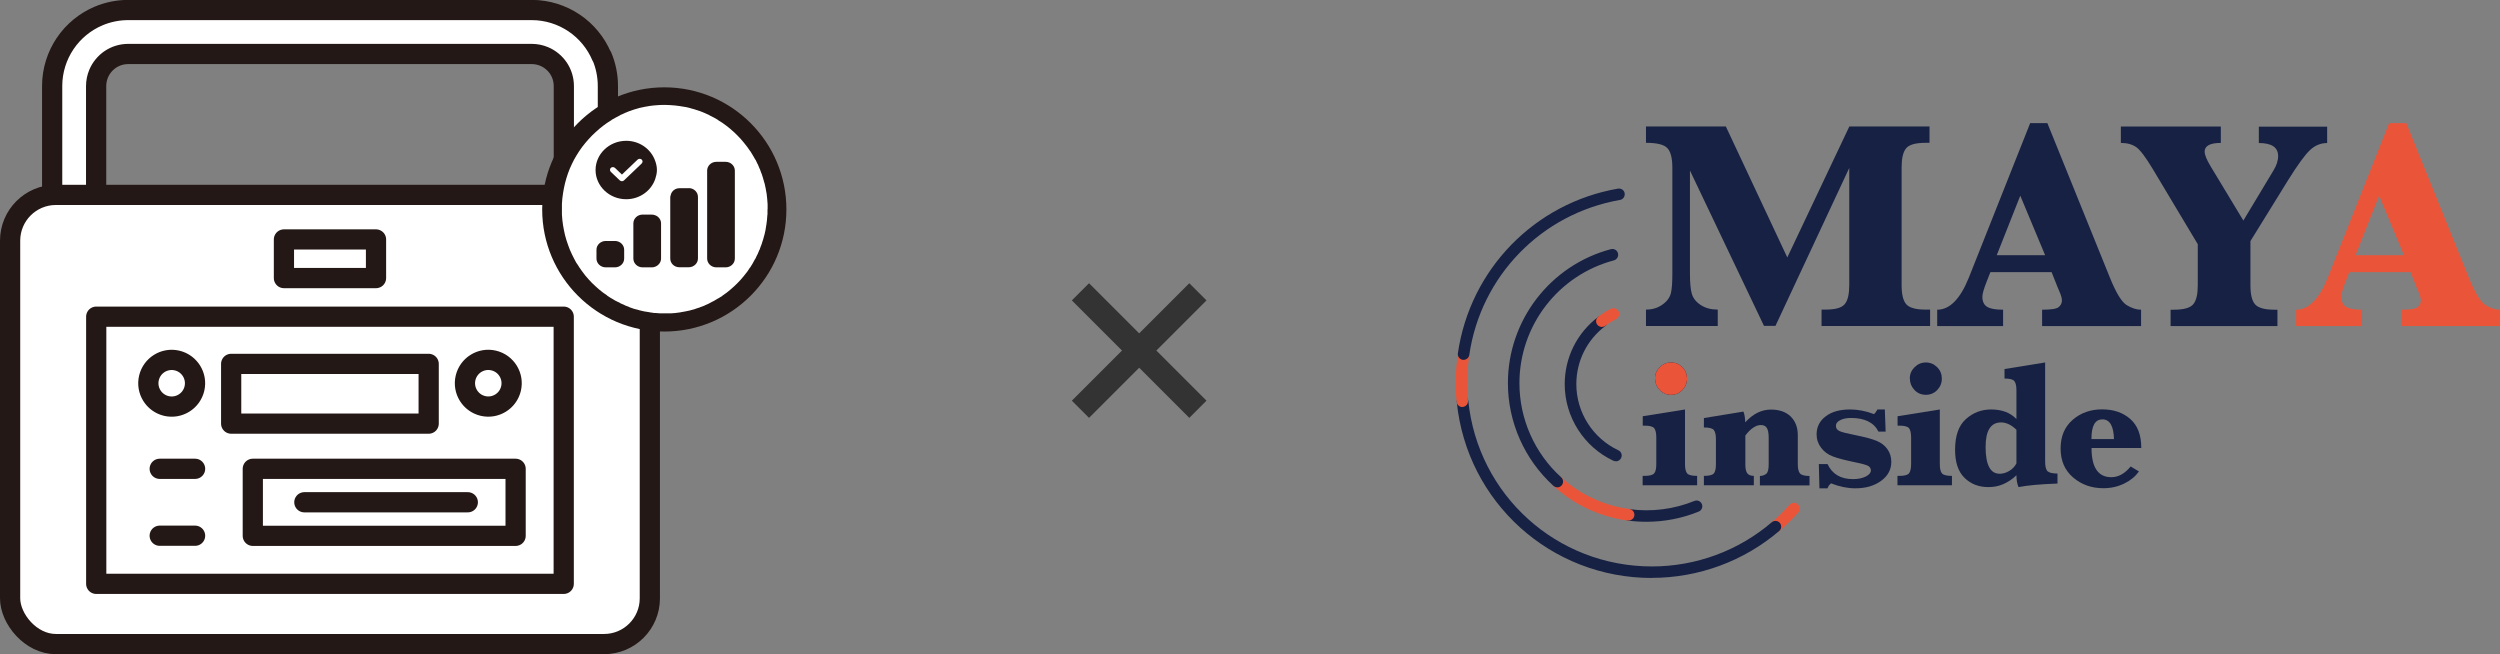
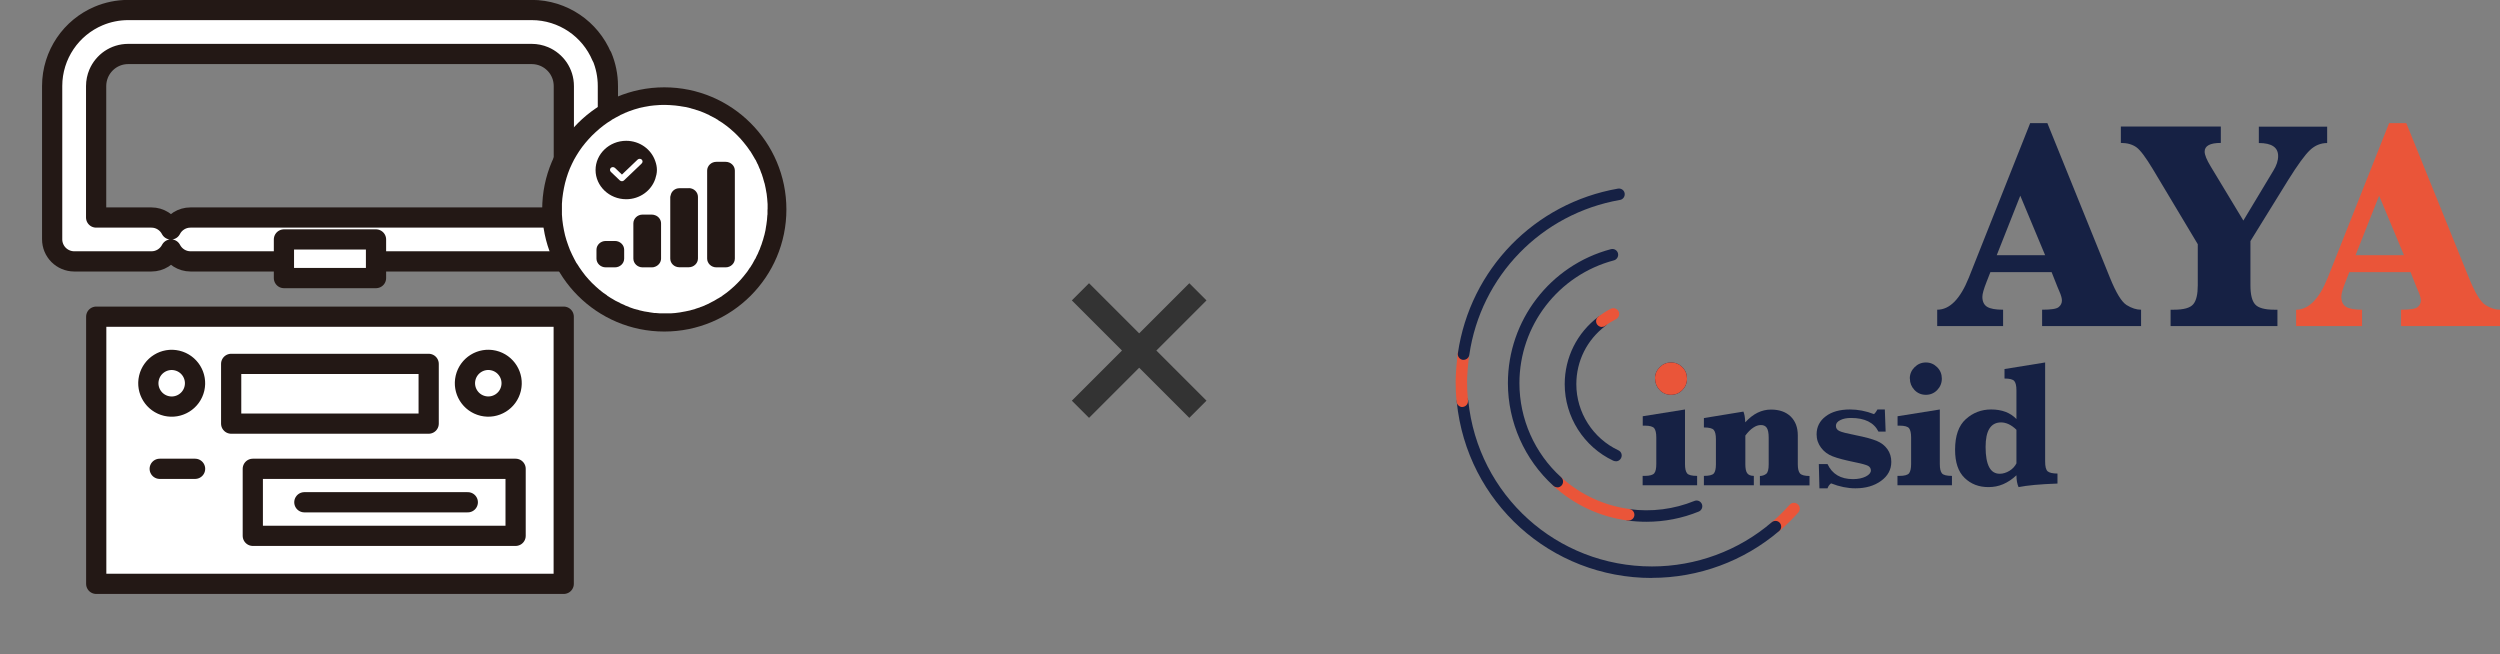
<svg xmlns="http://www.w3.org/2000/svg" id="_レイヤー_2" data-name="レイヤー 2" viewBox="0 0 247.33 64.72">
  <rect x="0" y="0" width="247.33" height="64.72" fill="#808080" stroke="none" />
  <defs>
    <style>
      .cls-1, .cls-2 {
        fill: none;
      }

      .cls-3, .cls-4, .cls-5 {
        fill: #fff;
      }

      .cls-3, .cls-4, .cls-2 {
        stroke: #231815;
        stroke-linecap: round;
        stroke-linejoin: round;
        stroke-width: 2px;
      }

      .cls-3, .cls-2 {
        stroke-dasharray: 37.51 3.7 53.72 0 0 0;
      }

      .cls-6 {
        fill: #ea5539;
      }

      .cls-7 {
        fill: #231815;
      }

      .cls-8 {
        fill: #333;
      }

      .cls-9 {
        fill: #162144;
      }

      .cls-10 {
        clip-path: url(#clippath);
      }
    </style>
    <clipPath id="clippath">
      <path class="cls-1" d="M174.52,32.25l-7.33-15.38v10.2c0,.91.06,1.58.19,2.01.13.43.42.8.88,1.1.46.3,1.02.45,1.68.45v1.62h-7.1v-1.62c.62,0,1.16-.16,1.62-.49.46-.32.73-.7.84-1.12.1-.42.15-1.1.15-2.03v-10.37c0-.99-.17-1.65-.52-1.99-.34-.34-1.04-.5-2.09-.5v-1.62h7.9l6.08,12.96,6.14-12.96h7.93v1.62h-.39c-.99,0-1.63.18-1.93.55s-.44.99-.44,1.87v11.67c0,.9.15,1.53.46,1.88s.94.53,1.91.53h.45v1.62h-10.74v-1.62h.39c.98,0,1.62-.18,1.91-.55.3-.36.44-.99.44-1.87v-11.59l-7.3,15.62h-1.13,0ZM196.91,26.93l-.38.97c-.27.69-.41,1.17-.41,1.46,0,.47.16.81.48,1,.32.19.84.28,1.57.28v1.62h-6.52v-1.62c1.24,0,2.28-1.06,3.13-3.17l6.07-15.29h1.7l6.18,15.27c.61,1.51,1.16,2.42,1.66,2.73.5.31.97.46,1.43.46v1.62h-9.79v-1.62c.88,0,1.43-.08,1.64-.26.21-.17.32-.39.32-.65,0-.23-.09-.54-.26-.92l-.19-.45-.57-1.44h-6.07ZM197.54,25.25h4.79l-2.46-5.89-2.33,5.89ZM217.43,24.16l-4.44-7.42c-.7-1.16-1.24-1.89-1.63-2.17s-.9-.43-1.54-.43v-1.62h9.89v1.62c-1.07,0-1.6.29-1.6.86,0,.32.2.81.6,1.47l3.23,5.35,2.97-4.94c.31-.5.47-.98.47-1.44,0-.86-.63-1.29-1.91-1.29v-1.62h6.76v1.62c-.63,0-1.2.23-1.7.7s-1.21,1.45-2.15,2.95l-3.74,6.05v4.38c0,.9.15,1.53.46,1.88s.94.53,1.9.53h.31v1.62h-10.57v-1.62h.32c.99,0,1.63-.18,1.93-.55.3-.36.44-.99.44-1.87v-4.06h0ZM232.42,26.93l-.38.97c-.27.69-.41,1.17-.41,1.46,0,.47.16.81.48,1,.32.19.84.28,1.57.28v1.62h-6.52v-1.62c1.24,0,2.28-1.06,3.13-3.17l6.07-15.29h1.7l6.18,15.27c.61,1.51,1.16,2.42,1.66,2.73.5.31.97.46,1.43.46v1.62h-9.79v-1.62c.88,0,1.43-.08,1.64-.26.21-.17.32-.39.32-.65,0-.23-.09-.54-.26-.92l-.19-.45-.57-1.44h-6.07ZM233.04,25.25h4.79l-2.46-5.89-2.33,5.89ZM166.7,40.51v5.4c0,.45.07.75.21.92.14.17.47.25.99.25v.93h-5.39v-.93h.2c.5,0,.81-.09.95-.26s.2-.48.2-.91v-2.63c0-.44-.07-.74-.2-.91s-.45-.26-.94-.26h-.2v-.93l4.19-.67ZM163.73,37.45c0-.44.16-.81.47-1.12.31-.31.68-.47,1.12-.47s.81.16,1.12.47c.31.31.46.69.46,1.13s-.16.82-.46,1.13c-.31.31-.68.47-1.12.47s-.83-.16-1.13-.48c-.3-.32-.45-.69-.45-1.12h0ZM172.67,43.07v2.86c0,.41.06.71.18.88s.34.27.66.27v.93h-4.94v-.93c.51,0,.84-.08.98-.24s.21-.47.21-.91v-2.47c0-.45-.07-.75-.21-.92-.14-.17-.47-.25-.98-.25v-.93l3.91-.64c.1.23.16.58.18,1.06.39-.42.79-.74,1.22-.95.43-.21.87-.31,1.33-.31.82,0,1.47.23,1.94.68.47.46.71,1.08.71,1.87v2.86c0,.44.07.74.22.91.14.16.46.25.94.25v.93h-4.91v-.93c.25-.01.45-.08.62-.21.17-.13.25-.44.25-.94v-2.64c0-.48-.07-.81-.2-.99-.13-.18-.32-.26-.57-.26s-.5.08-.76.26c-.26.17-.52.43-.78.78h0ZM180,48.31l-.06-2.4h.86c.46.99,1.3,1.49,2.52,1.49.51,0,.93-.09,1.27-.26s.5-.38.5-.6c0-.19-.09-.34-.27-.45-.19-.1-.61-.22-1.26-.35-1.01-.21-1.76-.4-2.24-.59s-.87-.47-1.16-.86c-.29-.39-.44-.82-.44-1.32,0-.73.3-1.33.9-1.78.6-.46,1.4-.68,2.41-.68.78,0,1.57.15,2.37.46.14-.13.25-.29.34-.46h.73l.08,2.19h-.71c-.45-.9-1.36-1.35-2.71-1.35-.44,0-.8.07-1.08.22-.28.14-.42.33-.42.55,0,.24.11.41.34.52.22.11.77.25,1.64.42.9.18,1.59.37,2.04.55.46.19.81.46,1.07.82.26.36.39.78.39,1.26,0,.77-.34,1.4-1.02,1.89-.68.49-1.52.73-2.53.73-.77,0-1.57-.16-2.41-.49-.16.12-.28.28-.35.49h-.8ZM191.91,40.51v5.4c0,.45.07.75.21.92.14.17.47.25.99.25v.93h-5.39v-.93h.2c.5,0,.81-.09.95-.26.13-.18.2-.48.2-.91v-2.63c0-.44-.07-.74-.2-.91s-.45-.26-.94-.26h-.2v-.93l4.19-.67h0ZM188.94,37.45c0-.44.16-.81.47-1.12.31-.31.68-.47,1.12-.47s.81.16,1.12.47c.31.31.46.69.46,1.13s-.16.82-.46,1.13c-.31.31-.68.47-1.12.47s-.83-.16-1.13-.48c-.3-.32-.45-.69-.45-1.12h0ZM199.49,47.02c-.41.39-.85.68-1.31.88-.46.2-.95.29-1.46.29-.95,0-1.73-.3-2.36-.91-.63-.61-.94-1.54-.94-2.78,0-1.38.35-2.39,1.06-3.03.71-.64,1.54-.96,2.51-.96.53,0,1.01.08,1.43.24s.78.4,1.07.71v-2.85c0-.44-.07-.74-.21-.91-.14-.17-.46-.25-.97-.25v-.94l4.02-.65v9.8c0,.5.08.82.25.97.17.14.49.22.97.22v.99c-1.72.06-3,.18-3.85.35-.14-.31-.21-.7-.21-1.17h0ZM199.49,45.8v-3.28c-.25-.25-.51-.43-.76-.55-.26-.12-.51-.18-.76-.18-.51,0-.89.2-1.15.61-.26.41-.38,1.02-.38,1.83,0,.88.12,1.54.35,1.98.23.44.58.66,1.05.66.32,0,.64-.1.96-.29.32-.2.56-.46.71-.78h0ZM206.92,44.33c0,.96.16,1.68.49,2.16.33.48.81.72,1.47.72.69,0,1.33-.35,1.91-1.06l.82.49c-.34.48-.81.88-1.44,1.19-.63.31-1.32.47-2.08.47-1.16,0-2.16-.35-2.99-1.06-.83-.71-1.24-1.66-1.24-2.87s.4-2.15,1.2-2.84c.8-.69,1.77-1.03,2.9-1.03s2.06.31,2.79.95,1.09,1.59,1.09,2.87h-4.92,0ZM206.91,43.44h2.23c-.03-1.3-.42-1.95-1.14-1.95-.37,0-.64.16-.82.48-.18.32-.27.81-.27,1.46h0Z" />
    </clipPath>
  </defs>
  <g id="_レイヤー_1-2" data-name="レイヤー 1">
    <g>
      <g id="_レイヤー_1-2" data-name=" レイヤー 1-2">
        <g>
          <path class="cls-9" d="M162.88,51.62c-.61,0-1.23-.04-1.84-.12-.31-.04-.53-.33-.49-.64.04-.31.33-.53.64-.49,2.2.3,4.42.01,6.44-.81.29-.12.62.02.74.31.12.29-.02.62-.31.74-1.64.67-3.39,1.01-5.18,1.01Z" />
          <path class="cls-6" d="M161.12,51.5s-.05,0-.08,0c-2.75-.37-5.3-1.55-7.36-3.43-.23-.21-.25-.57-.04-.81.21-.23.57-.25.81-.04,1.9,1.72,4.23,2.8,6.75,3.14.31.04.53.33.49.64-.04.29-.28.49-.56.49Z" />
          <path class="cls-9" d="M154.06,48.21c-.14,0-.27-.05-.38-.15-2.86-2.6-4.5-6.3-4.5-10.16,0-6.21,4.19-11.66,10.19-13.25.31-.08.62.1.7.41.08.3-.1.62-.41.7-5.5,1.46-9.34,6.45-9.34,12.15,0,3.54,1.5,6.93,4.13,9.31.23.21.25.57.04.81-.11.12-.27.19-.42.19Z" />
          <path class="cls-6" d="M175.65,52.67c-.16,0-.32-.07-.43-.2-.2-.24-.18-.6.06-.8.63-.53,1.22-1.11,1.77-1.73.21-.24.57-.26.81-.05.24.21.26.57.05.81-.58.65-1.21,1.27-1.88,1.84-.11.09-.24.14-.37.14Z" />
          <path class="cls-9" d="M163.42,57.18c-10,0-18.3-7.49-19.3-17.42-.03-.31.2-.59.51-.63.31-.03.59.2.63.51.95,9.35,8.76,16.4,18.17,16.4,4.35,0,8.56-1.55,11.85-4.37.24-.2.6-.18.8.06.2.24.18.6-.06.8-3.5,2.99-7.98,4.64-12.6,4.64Z" />
          <path class="cls-6" d="M144.68,40.27c-.29,0-.54-.22-.57-.51-.07-.64-.1-1.31-.1-1.99,0-.83.13-2.2.2-2.81.04-.31.32-.54.63-.5.31.04.54.32.5.63-.09.82-.2,2-.2,2.67,0,.63.03,1.26.09,1.87.03.31-.19.59-.51.63-.02,0-.04,0-.06,0Z" />
          <path class="cls-9" d="M144.79,35.6s-.06,0-.08,0c-.31-.05-.53-.34-.48-.65,1.21-8.31,7.58-14.85,15.84-16.29.31-.05.61.15.66.46.05.31-.15.61-.46.66-7.78,1.36-13.77,7.52-14.91,15.33-.04.28-.29.49-.56.49Z" />
          <path class="cls-9" d="M159.85,45.63c-.08,0-.16-.02-.24-.05-2.92-1.37-4.81-4.34-4.81-7.57,0-2.65,1.22-5.09,3.34-6.68.25-.19.61-.14.8.11.19.25.14.61-.11.8-1.83,1.38-2.88,3.48-2.88,5.77,0,2.79,1.63,5.35,4.16,6.54.29.13.41.47.27.76-.1.21-.3.33-.52.33Z" />
          <path class="cls-6" d="M158.48,32.35c-.17,0-.34-.08-.46-.23-.19-.25-.14-.61.11-.8.39-.29.8-.55,1.23-.77.28-.14.62-.03.77.25.14.28.03.62-.25.77-.37.19-.73.41-1.06.66-.1.08-.22.11-.34.11Z" />
          <g>
-             <path class="cls-9" d="M174.52,32.25l-7.33-15.38v10.2c0,.91.06,1.58.19,2.01s.42.8.88,1.1c.46.3,1.02.45,1.68.45v1.62h-7.1v-1.62c.62,0,1.16-.16,1.62-.49.46-.32.73-.7.84-1.12s.15-1.1.15-2.03v-10.37c0-.99-.17-1.65-.52-1.99-.34-.34-1.04-.5-2.09-.5v-1.62h7.9l6.08,12.96,6.14-12.96h7.93v1.62h-.39c-.99,0-1.63.18-1.93.55s-.44.99-.44,1.87v11.67c0,.9.15,1.53.46,1.88s.94.53,1.91.53h.45v1.62h-10.74v-1.62h.39c.98,0,1.62-.18,1.91-.55.3-.36.44-.99.44-1.87v-11.59l-7.3,15.62h-1.13,0Z" />
            <path class="cls-9" d="M196.91,26.93l-.38.97c-.27.69-.41,1.17-.41,1.46,0,.47.16.81.48,1,.32.19.84.28,1.57.28v1.62h-6.52v-1.62c1.24,0,2.28-1.06,3.13-3.17l6.07-15.29h1.7l6.18,15.27c.61,1.51,1.16,2.42,1.66,2.73s.97.46,1.43.46v1.62h-9.79v-1.62c.88,0,1.43-.08,1.64-.26.21-.17.32-.39.32-.65,0-.23-.09-.54-.26-.92l-.19-.45-.57-1.44h-6.07ZM197.54,25.25h4.79l-2.46-5.89-2.33,5.89Z" />
            <path class="cls-9" d="M217.43,24.16l-4.44-7.42c-.7-1.16-1.24-1.89-1.63-2.17s-.9-.43-1.54-.43v-1.62h9.89v1.62c-1.07,0-1.6.29-1.6.86,0,.32.2.81.6,1.47l3.23,5.35,2.97-4.94c.31-.5.47-.98.47-1.44,0-.86-.63-1.29-1.91-1.29v-1.62h6.76v1.62c-.63,0-1.2.23-1.7.7-.5.47-1.21,1.45-2.15,2.95l-3.74,6.05v4.38c0,.9.15,1.53.46,1.88s.94.53,1.9.53h.31v1.62h-10.57v-1.62h.32c.99,0,1.63-.18,1.93-.55.3-.36.44-.99.44-1.87v-4.06h0Z" />
            <path class="cls-6" d="M232.42,26.93l-.38.97c-.27.69-.41,1.17-.41,1.46,0,.47.16.81.48,1s.84.28,1.57.28v1.62h-6.52v-1.62c1.24,0,2.28-1.06,3.13-3.17l6.07-15.29h1.7l6.18,15.27c.61,1.51,1.16,2.42,1.66,2.73s.97.46,1.43.46v1.62h-9.79v-1.62c.88,0,1.43-.08,1.64-.26.21-.17.32-.39.32-.65,0-.23-.09-.54-.26-.92l-.19-.45-.57-1.44h-6.07ZM233.04,25.25h4.79l-2.46-5.89-2.33,5.89Z" />
            <path class="cls-9" d="M166.7,40.51v5.4c0,.45.07.75.21.92.14.17.47.25.99.25v.93h-5.39v-.93h.2c.5,0,.81-.09.95-.26s.2-.48.2-.91v-2.63c0-.44-.07-.74-.2-.91s-.45-.26-.94-.26h-.2v-.93l4.19-.67ZM163.73,37.45c0-.44.16-.81.47-1.12.31-.31.68-.47,1.12-.47s.81.16,1.12.47c.31.31.46.69.46,1.13s-.16.82-.46,1.13-.68.47-1.12.47-.83-.16-1.13-.48c-.3-.32-.45-.69-.45-1.12h0Z" />
            <path class="cls-9" d="M172.67,43.07v2.86c0,.41.06.71.18.88s.34.27.66.27v.93h-4.94v-.93c.51,0,.84-.08.98-.24.14-.16.21-.47.21-.91v-2.47c0-.45-.07-.75-.21-.92-.14-.17-.47-.25-.98-.25v-.93l3.91-.64c.1.23.16.58.18,1.06.39-.42.79-.74,1.22-.95s.87-.31,1.33-.31c.82,0,1.47.23,1.94.68.47.46.71,1.08.71,1.87v2.86c0,.44.07.74.22.91.14.16.46.25.94.25v.93h-4.91v-.93c.25-.01.45-.08.62-.21.17-.13.25-.44.25-.94v-2.64c0-.48-.07-.81-.2-.99-.13-.18-.32-.26-.57-.26s-.5.08-.76.26c-.26.17-.52.43-.78.78h0Z" />
            <path class="cls-9" d="M180,48.31l-.06-2.4h.86c.46.99,1.3,1.49,2.52,1.49.51,0,.93-.09,1.27-.26s.5-.38.5-.6c0-.19-.09-.34-.27-.45-.19-.1-.61-.22-1.26-.35-1.01-.21-1.76-.4-2.24-.59-.48-.18-.87-.47-1.16-.86-.29-.39-.44-.82-.44-1.32,0-.73.3-1.33.9-1.78.6-.46,1.4-.68,2.41-.68.78,0,1.57.15,2.37.46.14-.13.25-.29.34-.46h.73l.08,2.19h-.71c-.45-.9-1.36-1.35-2.71-1.35-.44,0-.8.07-1.08.22-.28.14-.42.33-.42.55,0,.24.11.41.34.52.22.11.77.25,1.64.42.9.18,1.59.37,2.04.55.46.19.81.46,1.07.82.26.36.39.78.39,1.26,0,.77-.34,1.4-1.02,1.89-.68.49-1.52.73-2.53.73-.77,0-1.57-.16-2.41-.49-.16.12-.28.28-.35.49h-.8Z" />
            <path class="cls-9" d="M191.91,40.51v5.4c0,.45.07.75.21.92.14.17.47.25.99.25v.93h-5.39v-.93h.2c.5,0,.81-.09.95-.26.13-.18.2-.48.2-.91v-2.63c0-.44-.07-.74-.2-.91s-.45-.26-.94-.26h-.2v-.93l4.19-.67h0ZM188.94,37.45c0-.44.16-.81.47-1.12.31-.31.68-.47,1.12-.47s.81.16,1.12.47.46.69.46,1.13-.16.82-.46,1.13-.68.47-1.12.47-.83-.16-1.13-.48c-.3-.32-.45-.69-.45-1.12h0Z" />
            <path class="cls-9" d="M199.49,47.02c-.41.39-.85.68-1.31.88s-.95.29-1.46.29c-.95,0-1.73-.3-2.36-.91-.63-.61-.94-1.54-.94-2.78,0-1.38.35-2.39,1.06-3.03.71-.64,1.54-.96,2.51-.96.53,0,1.01.08,1.43.24s.78.4,1.07.71v-2.85c0-.44-.07-.74-.21-.91-.14-.17-.46-.25-.97-.25v-.94l4.02-.65v9.8c0,.5.08.82.25.97.17.14.49.22.97.22v.99c-1.72.06-3,.18-3.85.35-.14-.31-.21-.7-.21-1.17h0ZM199.49,45.8v-3.28c-.25-.25-.51-.43-.76-.55-.26-.12-.51-.18-.76-.18-.51,0-.89.2-1.15.61-.26.41-.38,1.02-.38,1.83,0,.88.12,1.54.35,1.98s.58.66,1.05.66c.32,0,.64-.1.96-.29.32-.2.56-.46.71-.78h0Z" />
-             <path class="cls-9" d="M206.92,44.33c0,.96.16,1.68.49,2.16.33.48.81.72,1.47.72.69,0,1.33-.35,1.91-1.06l.82.49c-.34.48-.81.88-1.44,1.19-.63.31-1.32.47-2.08.47-1.16,0-2.16-.35-2.99-1.06-.83-.71-1.24-1.66-1.24-2.87s.4-2.15,1.2-2.84c.8-.69,1.77-1.03,2.9-1.03s2.06.31,2.79.95,1.09,1.59,1.09,2.87h-4.92,0ZM206.91,43.44h2.23c-.03-1.3-.42-1.95-1.14-1.95-.37,0-.64.16-.82.48-.18.32-.27.81-.27,1.46h0Z" />
          </g>
          <g class="cls-10">
            <circle class="cls-6" cx="165.43" cy="37.66" r="2.11" />
          </g>
        </g>
      </g>
      <path class="cls-8" d="M107.74,41.34l-1.7-1.7,4.96-4.96-4.96-4.96,1.7-1.7,4.96,4.96,4.96-4.96,1.7,1.7-4.96,4.96,4.96,4.96-1.7,1.7-4.96-4.96-4.96,4.96Z" />
      <g>
        <g>
          <path class="cls-4" d="M59.53,5.59c-.57-1.35-1.52-2.5-2.72-3.31-1.2-.81-2.66-1.29-4.21-1.29H12.69c-1.03,0-2.03.21-2.93.59-1.35.57-2.5,1.52-3.31,2.72-.81,1.2-1.29,2.66-1.29,4.21v15.17c0,.57.23,1.13.64,1.54.4.4.96.64,1.54.64h7.65c.84,0,1.57-.48,1.93-1.18.36.7,1.09,1.18,1.93,1.18h39.11c.57,0,1.13-.23,1.54-.64.4-.4.64-.96.64-1.54v-15.17c0-1.03-.21-2.03-.59-2.93ZM55.78,21.52H18.84c-.84,0-1.57.48-1.93,1.18-.36-.7-1.09-1.18-1.93-1.18h-5.47v-13c0-.44.09-.86.25-1.24.24-.57.65-1.06,1.15-1.4.51-.34,1.11-.54,1.78-.54h39.91c.44,0,.86.09,1.24.25.57.24,1.06.65,1.4,1.15.34.51.54,1.11.54,1.78v13Z" />
          <g>
-             <rect class="cls-4" x="1" y="19.28" width="63.29" height="44.44" rx="4.53" ry="4.53" />
            <rect class="cls-4" x="9.52" y="31.33" width="46.25" height="26.43" />
            <rect class="cls-3" x="28.09" y="23.69" width="9.11" height="3.82" />
            <g>
              <rect class="cls-4" x="22.87" y="36" width="19.54" height="5.91" />
              <circle class="cls-3" cx="48.3" cy="37.91" r="2.31" transform="translate(.37 76.28) rotate(-76.8)" />
              <circle class="cls-3" cx="16.98" cy="37.91" r="2.31" transform="translate(-23.8 45.79) rotate(-76.8)" />
            </g>
            <g>
              <line class="cls-2" x1="15.8" y1="46.38" x2="19.3" y2="46.38" />
-               <line class="cls-2" x1="15.8" y1="53" x2="19.3" y2="53" />
            </g>
            <g>
              <rect class="cls-4" x="25.01" y="46.38" width="26" height="6.63" />
              <line class="cls-4" x1="30.11" y1="49.69" x2="46.28" y2="49.69" />
            </g>
          </g>
        </g>
        <g>
          <circle class="cls-5" cx="65.72" cy="20.71" r="10.77" />
          <path class="cls-7" d="M65.72,8.64c-6.67,0-12.08,5.41-12.08,12.08s5.41,12.08,12.08,12.08,12.08-5.41,12.08-12.08-5.41-12.08-12.08-12.08ZM75.93,20.72v.54s-.01-.03-.01-.03l-.04.53h0s0,.03,0,.03v-.03s-.07.54-.07.54v-.03s-.08.51-.08.51h0s0,.03,0,.03v-.03s-.12.53-.12.53v-.03s-.14.52-.14.52v-.03s-.16.51-.16.51v-.03s-.18.5-.18.5v-.03s-.2.48-.2.48v-.03s-.22.47-.22.47v-.03s-.25.46-.25.46l.02-.03-.28.45v-.02s-.28.42-.28.42l-.31.39.02-.02-.34.4.02-.02-.35.37-.36.35.02-.02-.39.34.03-.02-.41.33.02-.02-.42.3h.02s-.44.27-.44.27l.02-.02-.45.27.03-.02-.47.24h.03s-.48.21-.48.21h.03s-.49.18-.49.18h.03s-.5.16-.5.16h.03s-.51.14-.51.14h.03s-.52.11-.52.11l-.5.09h.03s-.54.07-.54.07l-.4.03h-.12s.03,0,.03,0h-.54s-.54,0-.54,0h.03l-.37-.03h-.15s-.53-.08-.53-.08h.03s-.51-.08-.51-.08l-.52-.12h.03s-.5-.13-.5-.13l-.49-.17h.03s-.49-.19-.49-.19h.03s-.48-.21-.48-.21h.03s-.47-.23-.47-.23l.03.02-.45-.27.02.02-.44-.28h.03s-.42-.29-.42-.29l-.39-.31-.35-.31h0s0,0,0,0l-.37-.35-.34-.36.02.02-.33-.38-.31-.41.02.03-.29-.41-.28-.44v.03s-.24-.45-.24-.45l-.22-.44-.21-.46-.18-.48-.16-.47-.14-.49-.11-.5-.09-.5-.07-.53-.04-.52v-.53s0-.53,0-.53l.04-.53.07-.52.09-.51.11-.5.14-.5.15-.46.18-.47.21-.46.22-.44.25-.43.26-.41.29-.41.31-.39.33-.38.34-.36-.02.02.38-.36-.02.02.37-.33.4-.32.4-.29.43-.27h-.03s.43-.24.43-.24l.46-.24h-.03s.48-.21.48-.21h-.03s.46-.18.46-.18l.49-.17.49-.14h-.03s.52-.11.52-.11l.51-.09h-.03s.51-.06.51-.06h.02s.53-.04.53-.04h-.03s.54-.01.54-.01l.51.02h.02s-.02,0-.02,0h0s0,0,0,0l.52.04.54.07h-.03s.5.08.5.08l.52.12h-.03s.51.14.51.14h-.03s.5.16.5.16l.44.18.48.22h-.03s.46.23.46.23l.43.25h-.03s.42.26.42.26l.41.3-.02-.02.41.33-.03-.02.39.34-.02-.02.37.36-.02-.02.36.38-.02-.02.34.4-.02-.02.31.39.3.43v-.02s.26.43.26.43l.26.45v-.03s.22.47.22.47v-.03s.2.49.2.49v-.03s.18.5.18.5v-.03s.16.5.16.5v-.02s0,.03,0,.03h0s.14.49.14.49v-.03s.11.52.11.52v-.03s0,.03,0,.03h0s.09.51.09.51v-.03s.06.54.06.54v-.02s0,.03,0,.03h0s.04.52.04.52v-.03.55s.01-.02.01-.02v.03-.02Z" />
          <path class="cls-7" d="M71.79,16.01h-.92c-.5,0-.91.39-.91.87v8.7c0,.48.41.87.91.87h.92c.5,0,.91-.39.91-.87v-8.7c0-.48-.41-.87-.91-.87Z" />
          <path class="cls-7" d="M68.14,18.62h-.92c-.44,0-.79.3-.87.7-.01.06-.04.11-.04.17v6.09c0,.47.39.85.88.86.01,0,.02,0,.03,0h.92c.5,0,.91-.39.91-.87v-6.09c0-.48-.41-.87-.91-.87Z" />
          <path class="cls-7" d="M64.83,21.3c-.11-.04-.22-.07-.34-.07h-.92c-.5,0-.91.39-.91.87v3.48c0,.48.41.87.91.87h.92c.12,0,.24-.02.34-.07.33-.13.57-.44.57-.8v-3.48c0-.36-.24-.68-.57-.8Z" />
          <path class="cls-7" d="M60.84,23.84h-.91c-.51,0-.92.39-.92.87v.87c0,.48.41.87.92.87h.91c.5,0,.91-.39.91-.87v-.87c0-.48-.41-.87-.91-.87Z" />
          <path class="cls-7" d="M64.83,17.69c.09-.28.16-.56.16-.87s-.06-.59-.16-.87c-.39-1.17-1.53-2.02-2.88-2.02-1.67,0-3.03,1.3-3.03,2.89s1.36,2.89,3.03,2.89c1.35,0,2.49-.85,2.88-2.02ZM63.48,16.18l-1.75,1.67c-.05.05-.13.08-.2.08s-.15-.03-.21-.08l-.89-.85c-.11-.11-.11-.28,0-.39.05-.05.13-.08.2-.08s.15.03.21.08l.69.66,1.55-1.48c.05-.05.13-.08.21-.08s.15.03.2.08c.05.05.08.12.08.19s-.03.14-.09.19Z" />
        </g>
      </g>
    </g>
  </g>
</svg>